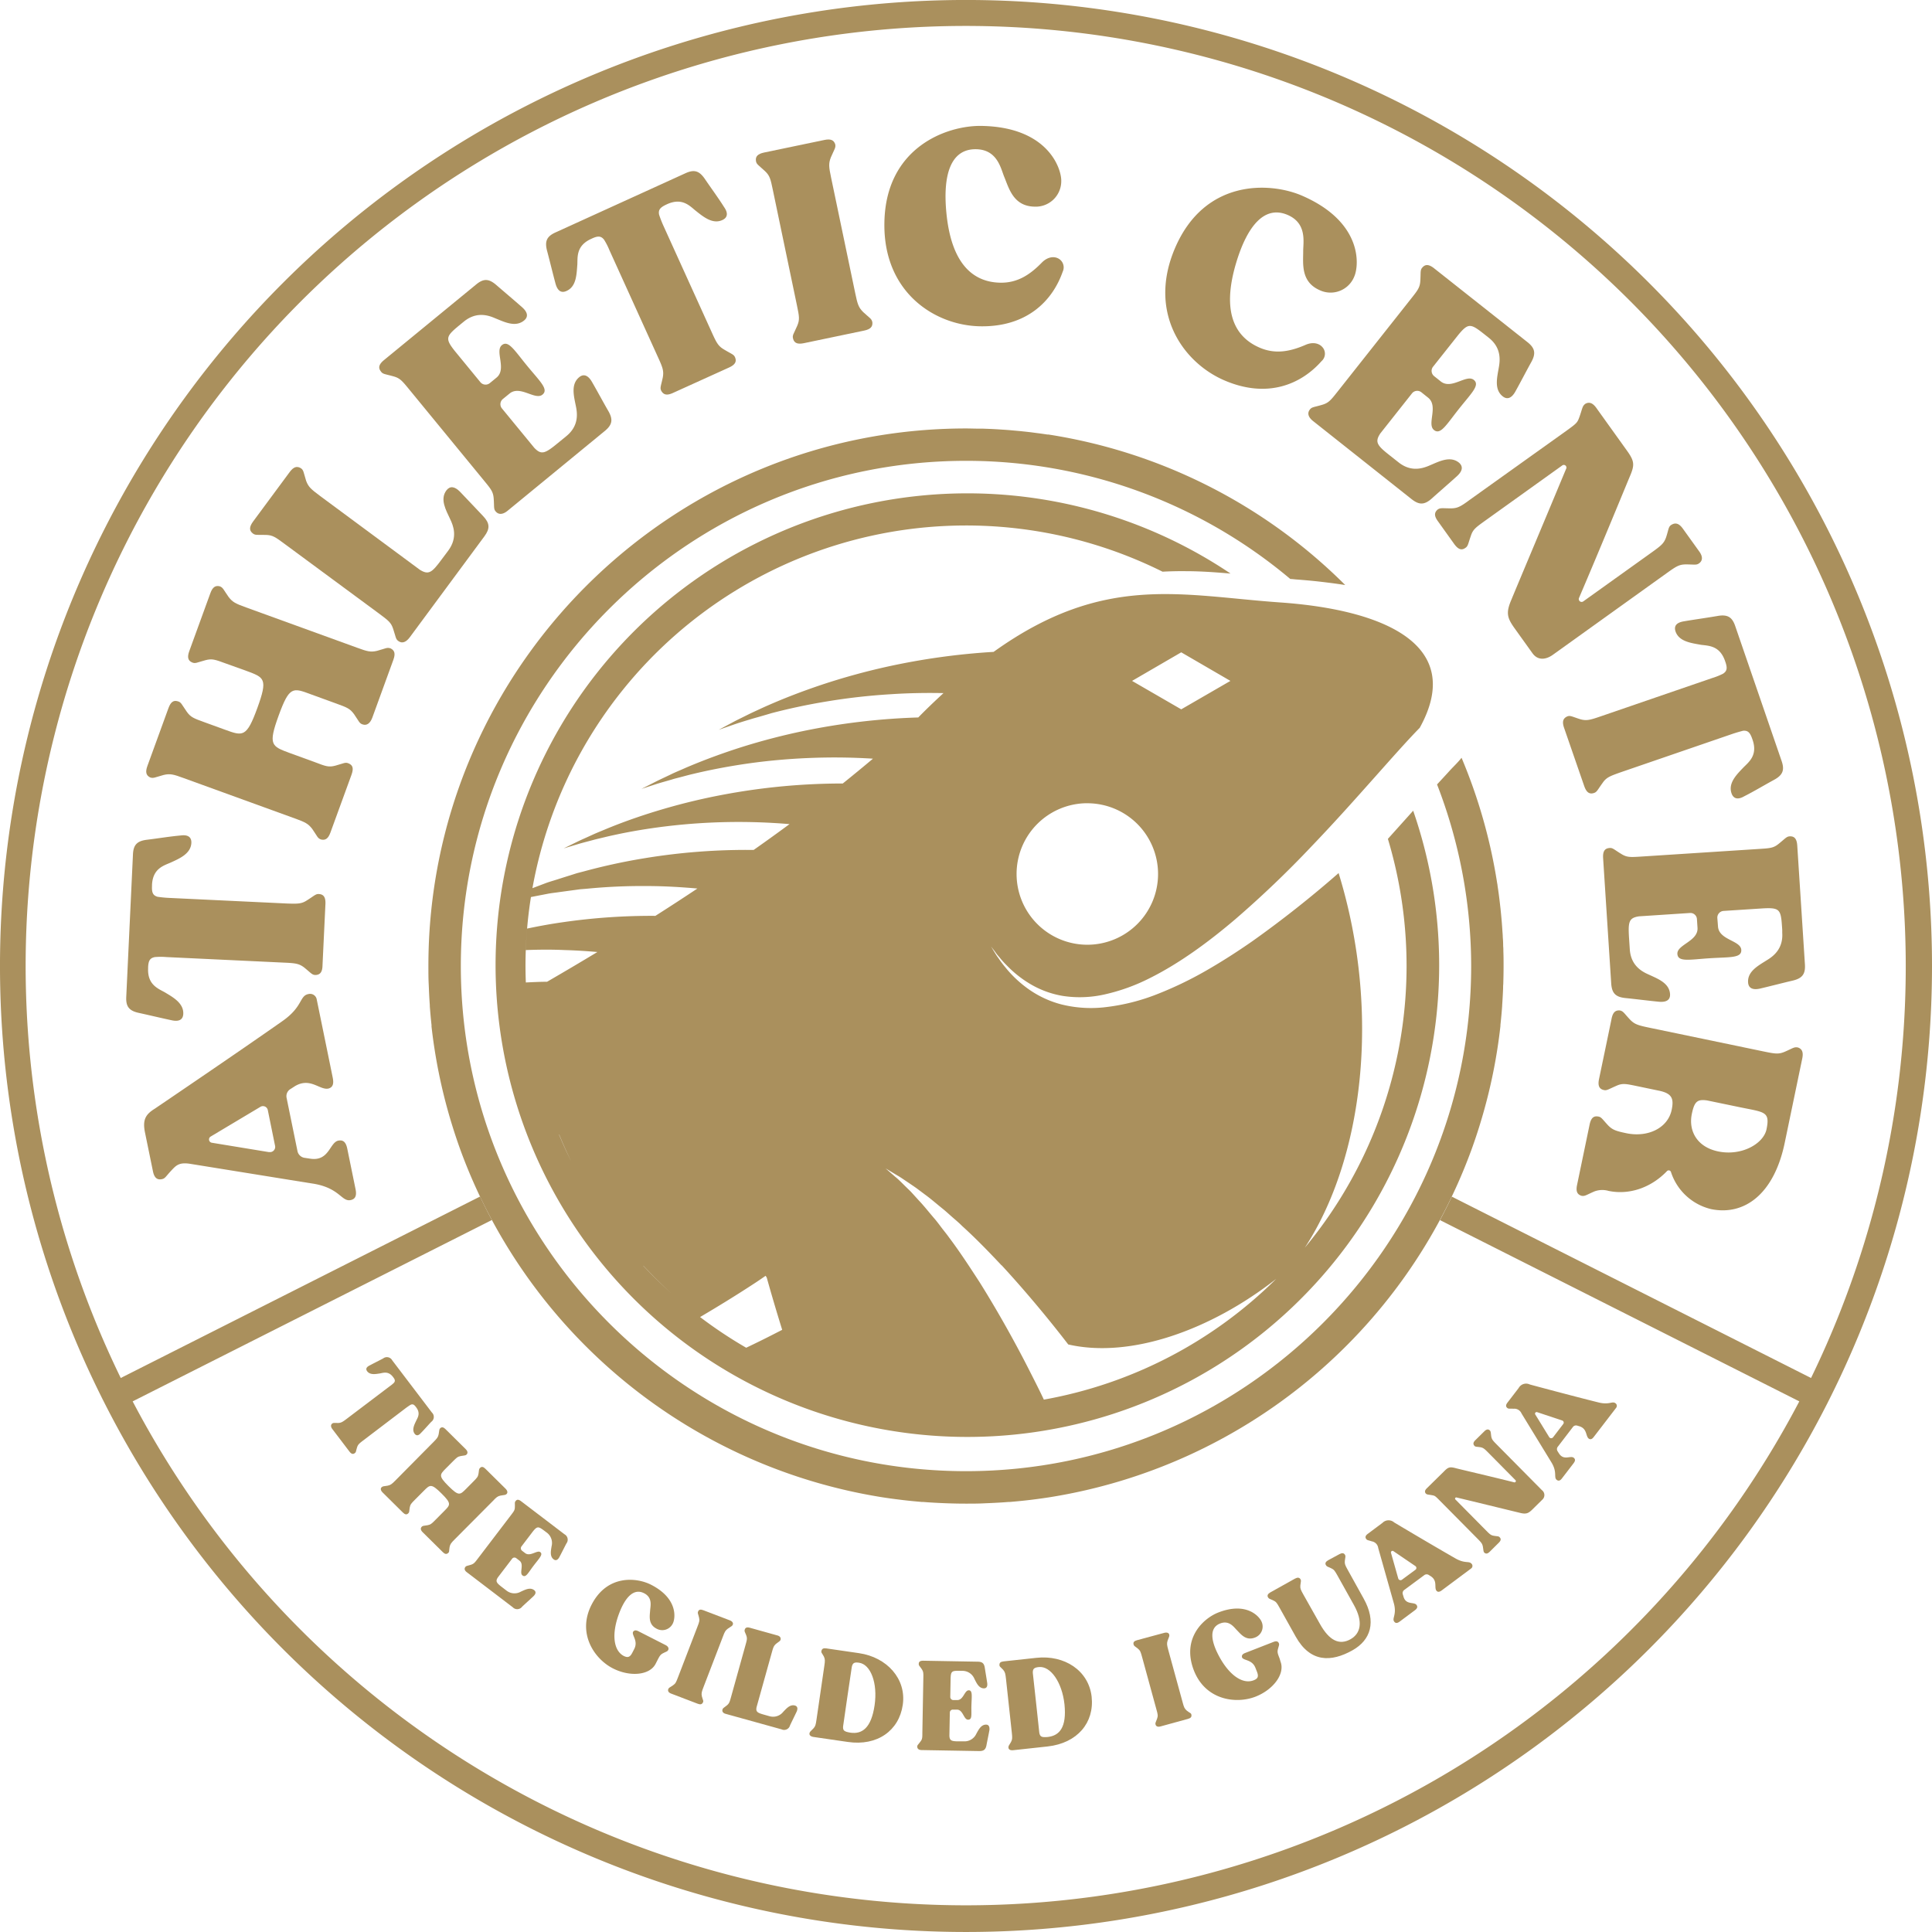
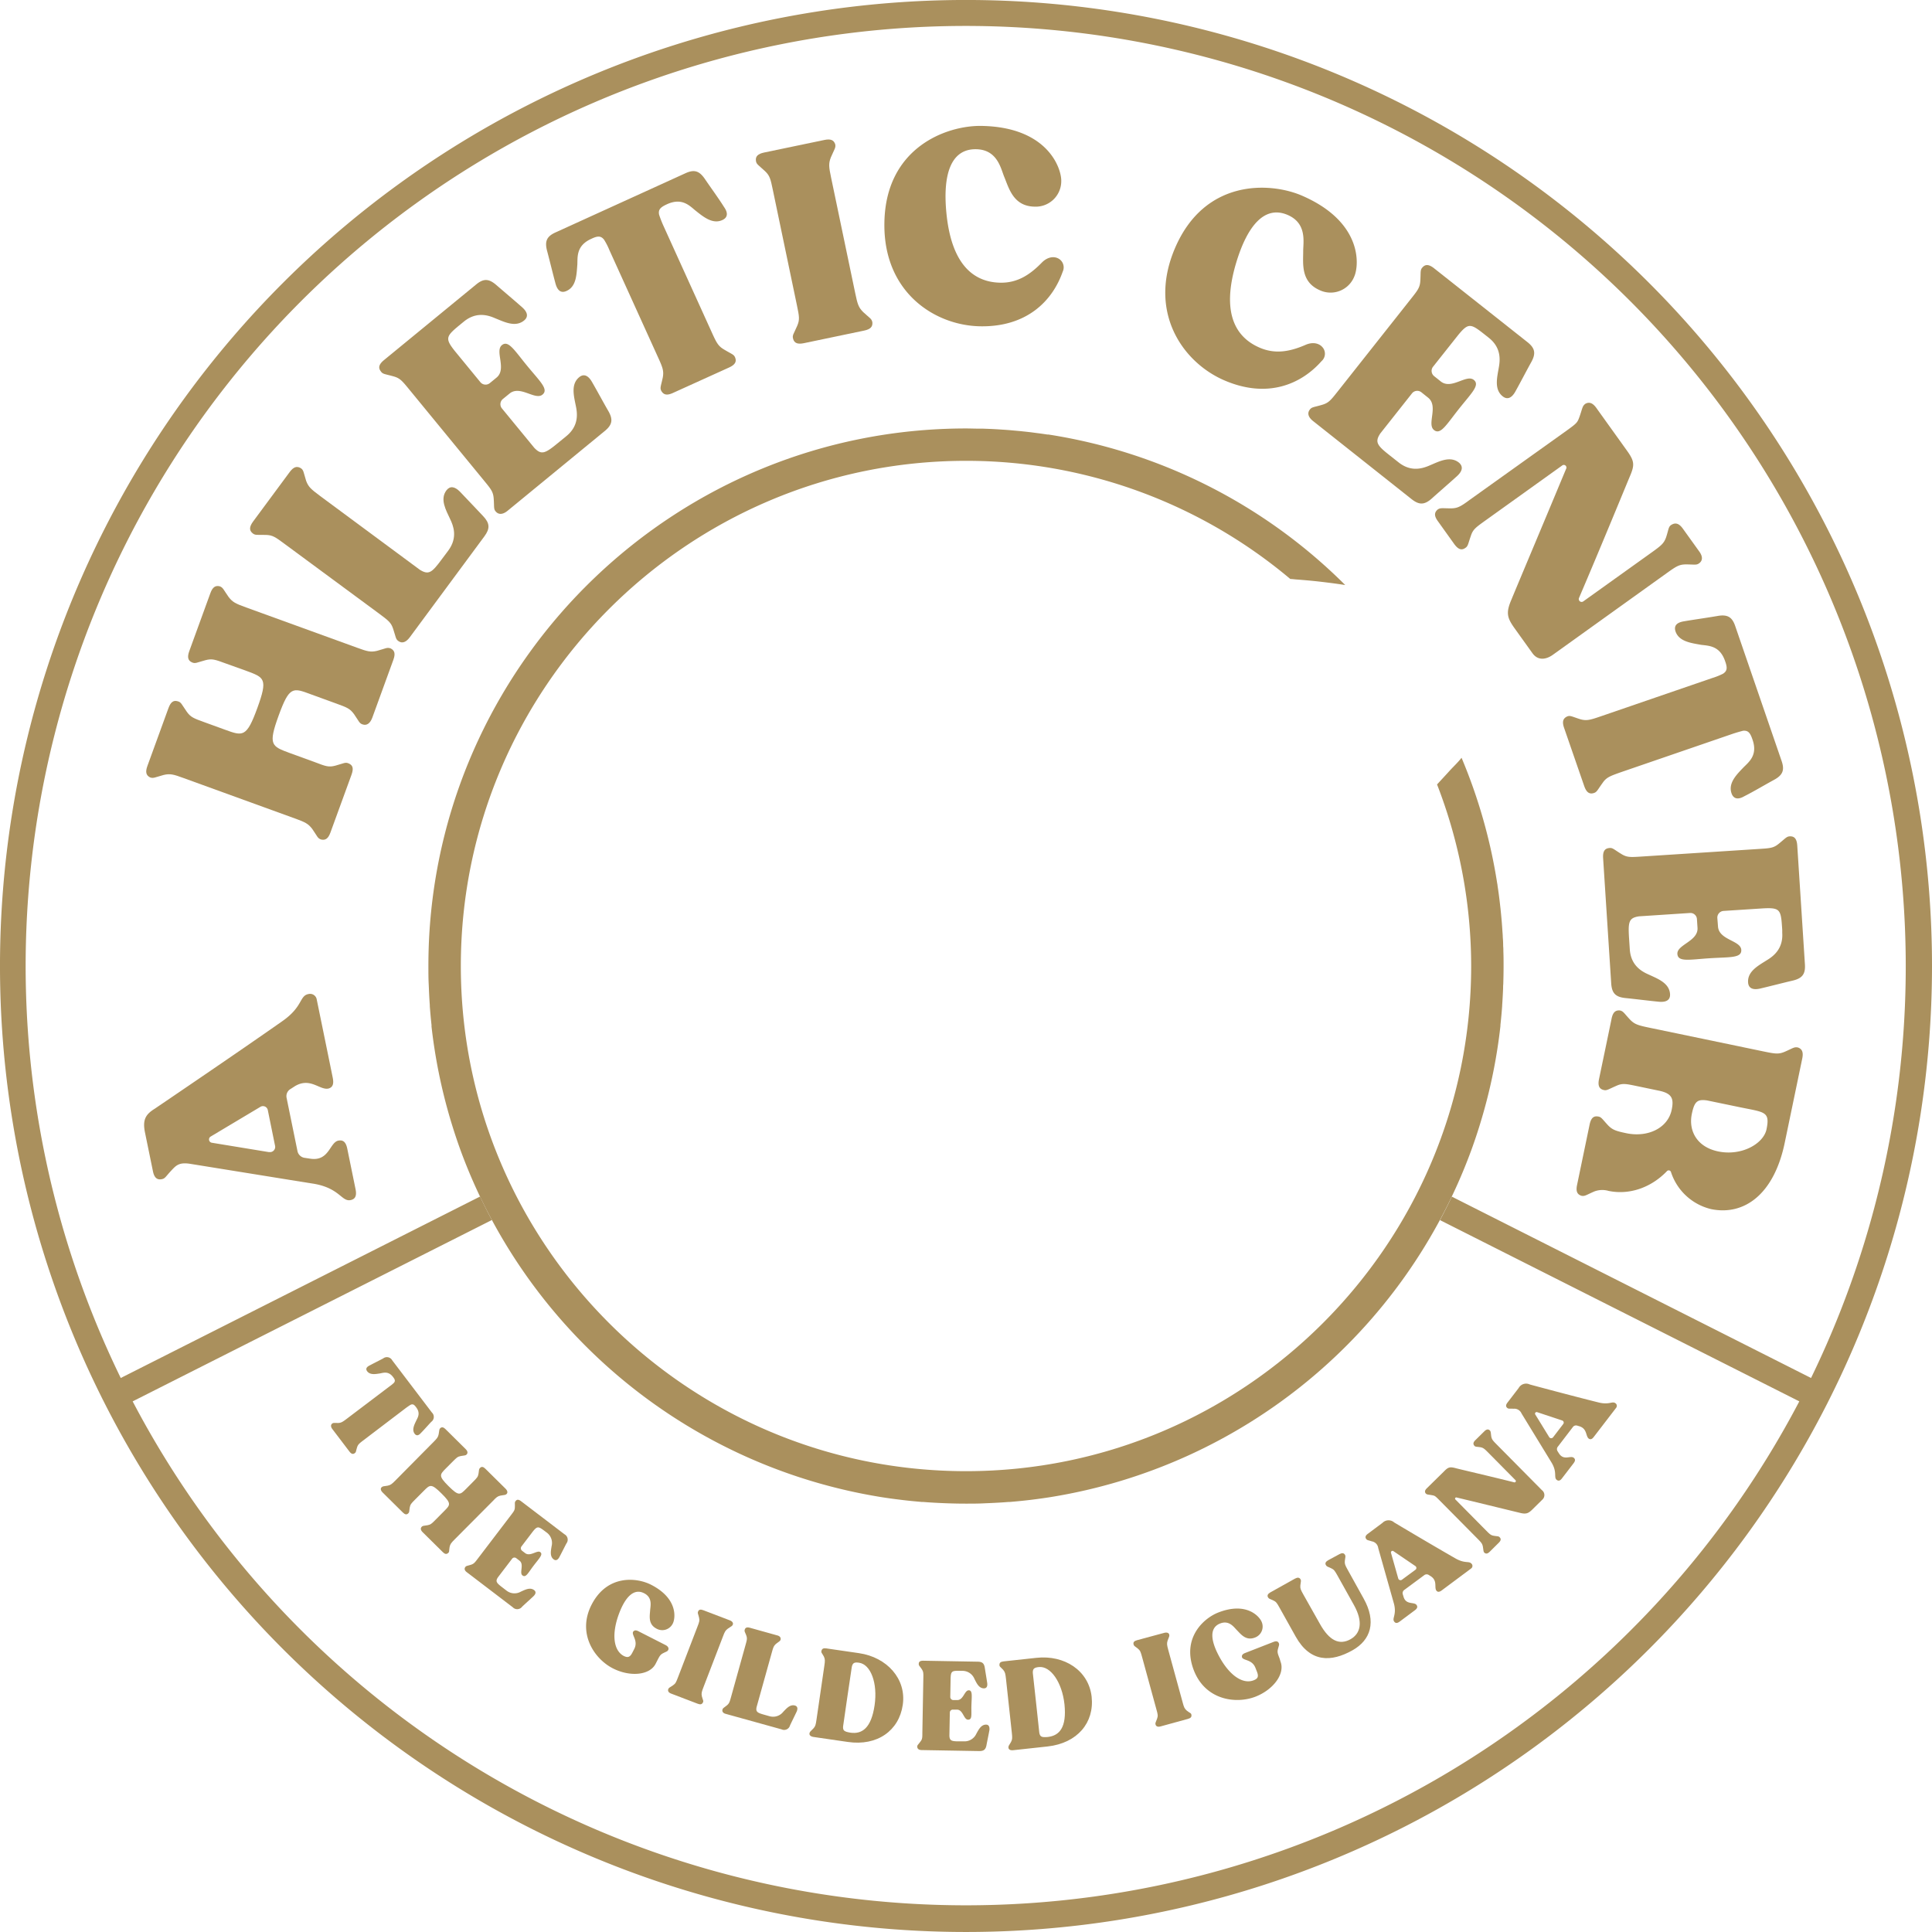
<svg xmlns="http://www.w3.org/2000/svg" viewBox="0 0 576 576">
  <title>Athlatic</title>
  <g id="Layer_2" data-name="Layer 2">
    <g id="Layer_1-2" data-name="Layer 1">
      <path d="M441.62,333.92a158.46,158.46,0,0,0,5.71-28,3.11,3.11,0,0,0,0-.32q.31-2.82.52-5.67c0-.07,0-.13,0-.2.12-1.68.21-3.37.28-5.07,0-.42,0-.85.05-1.27.05-1.78.09-3.57.09-5.36v0c0-1.46,0-2.9-.06-4.35,0-.53,0-1.07-.06-1.6q0-1.36-.12-2.73c0-.67-.08-1.33-.12-2s-.1-1.51-.16-2.26-.13-1.51-.2-2.26-.13-1.27-.19-1.91c-.1-.84-.19-1.68-.29-2.52-.06-.5-.13-1-.19-1.49-.13-1-.26-1.92-.41-2.87,0-.29-.09-.58-.13-.87a159.2,159.2,0,0,0-10.6-37.25c-1.1,1.42-2.48,2.68-3.67,4s-2.42,2.63-3.63,3.95A149.92,149.92,0,0,1,438.61,288c0,83-67.57,150.61-150.61,150.61S137.39,371,137.39,288,205,137.39,288,137.39a150,150,0,0,1,96.69,35.23c.62,0,1.25.11,1.88.15,1.92.14,3.83.31,5.75.51,2.91.32,5.83.68,8.74,1.14a160,160,0,0,0-88.54-44.88l-.33,0c-1.15-.18-2.29-.33-3.45-.48l-.6-.08c-1.06-.14-2.13-.26-3.19-.37l-.85-.09-3-.27-1-.08-2.89-.19-1.13-.06c-1-.05-2-.08-2.95-.12-.36,0-.72,0-1.08,0-1.33,0-2.68-.06-4-.06h-.21c-85.55.11-155.62,67.56-159.92,152.09q-.2,4.1-.2,8.24v.15c0,1.73,0,3.44.09,5.16l.06,1.38c.06,1.63.15,3.27.27,4.89,0,.12,0,.24,0,.36.14,1.87.31,3.74.51,5.59,0,.14,0,.28,0,.42a159.79,159.79,0,0,0,5.71,28h0q1.4,4.68,3.06,9.23h0A160.85,160.85,0,0,0,262.6,446.32h0c2,.32,4,.59,6,.83l.64.08c1.87.22,3.74.4,5.62.56l.39,0c1.89.15,3.8.26,5.71.34l1.24.05c1.92.07,3.84.11,5.77.11h0c1.93,0,3.85,0,5.77-.11l1.24-.05c1.91-.08,3.82-.19,5.71-.34l.37,0c1.89-.16,3.77-.34,5.65-.56l.62-.07c2-.25,4-.52,6-.84h0A160.86,160.86,0,0,0,438.56,343.15h0q1.67-4.55,3.06-9.23Z" style="fill:#aa905d" />
-       <path d="M297.29,284.6c.24.31.54.62.84,1a28.15,28.15,0,0,0,2.13,2.33,33.27,33.27,0,0,0,6.6,5.26,28.06,28.06,0,0,0,10,3.73,33.43,33.43,0,0,0,12.53-.46,57.19,57.19,0,0,0,13.3-4.79c8.86-4.41,17.51-10.73,25.64-17.65a308,308,0,0,0,22.78-21.79c7-7.3,13.27-14.36,18.7-20.46s9.9-11.15,13.46-14.78c13.84-25-11.16-35.25-41.59-37.38-29.49-2.07-52.62-8.81-85.45,14.74a204.1,204.1,0,0,0-32,4.47,196.08,196.08,0,0,0-19.08,5.27c-6,2-11.43,4.12-16,6.13-1.15.49-2.23,1-3.27,1.48s-2,.92-2.92,1.38c-1.81.91-3.41,1.66-4.68,2.36l-4,2.14,4.3-1.49c1.36-.48,3-1,5-1.59.95-.31,2-.58,3.07-.89s2.22-.64,3.41-1c4.77-1.25,10.38-2.49,16.42-3.48a183,183,0,0,1,19-2.15c5.36-.36,10.71-.44,15.81-.34-2.45,2.26-5,4.67-7.52,7.26a199.17,199.17,0,0,0-33.57,3.9,192.39,192.39,0,0,0-18.66,4.8c-5.85,1.84-11.19,3.83-15.69,5.71-1.13.46-2.19.95-3.2,1.38s-2,.86-2.87,1.3c-1.78.85-3.33,1.56-4.6,2.21l-3.94,2,4.21-1.37c1.33-.44,3-.88,4.86-1.43.93-.3,1.95-.53,3-.81s2.18-.59,3.35-.86c4.66-1.12,10.14-2.2,16-3.05s12.21-1.43,18.51-1.69a182.75,182.75,0,0,1,19.09.2c-2.75,2.32-5.77,4.8-9,7.4A192.35,192.35,0,0,0,216,236.85a183.09,183.09,0,0,0-18.24,4.35c-5.72,1.67-11,3.52-15.37,5.27-1.1.43-2.14.88-3.14,1.29s-1.93.8-2.81,1.21c-1.74.8-3.28,1.46-4.51,2.07l-3.88,1.9,4.13-1.23c1.31-.41,2.93-.8,4.76-1.3.92-.25,1.91-.47,2.94-.72s2.13-.51,3.27-.75c4.56-1,9.92-1.92,15.67-2.61a180.38,180.38,0,0,1,36.57-.63c-3.39,2.49-6.95,5.07-10.7,7.7a186.76,186.76,0,0,0-32.78,2.51,177.63,177.63,0,0,0-17.83,3.88l-2.08.54-2,.64c-1.33.41-2.62.82-3.89,1.23s-2.5.74-3.66,1.19l-3.37,1.28-.38.14c-.15.88-.3,1.76-.44,2.64l1.52-.3,3.46-.67c1.2-.24,2.47-.35,3.74-.55l4-.54,2-.27,2.09-.17a170,170,0,0,1,17.55-.79c5.21,0,10.39.31,15.3.74q-6,4-12.52,8.15a184.78,184.78,0,0,0-27.55,1.89c-3.63.51-7.21,1.17-10.7,1.9q-.27,3.18-.38,6.41c3.79-.14,7.68-.18,11.57,0,3.29.09,6.57.3,9.76.58q-7.28,4.4-15,8.87c-2.06,0-4.18.11-6.33.21-.06-1.61-.1-3.24-.1-4.87A131.37,131.37,0,0,1,346.6,170.44q3.47-.19,6.92-.15c4.46,0,8.91.33,13.35.71a140.66,140.66,0,1,0,54.45,70.7l-7.54,8.4A131.5,131.5,0,0,1,389,372c17.41-26.57,22.85-70.28,10.09-111.7l-.11.09a322.81,322.81,0,0,1-25.51,20.15c-4.56,3.18-9.25,6.19-14,8.91a109.34,109.34,0,0,1-14.61,7A60.71,60.71,0,0,1,330,300.22a36.54,36.54,0,0,1-13.69-.8,30.18,30.18,0,0,1-10.32-5,34.23,34.23,0,0,1-6.28-6.05,31.23,31.23,0,0,1-1.93-2.56c-.27-.38-.53-.72-.74-1.05l-.57-.91c-.66-1.09-1-1.66-1-1.66l1.19,1.55C296.83,284,297.05,284.29,297.29,284.6Zm54.88-90.12L366.83,203l-14.66,8.48L337.51,203Zm-28,45a21.09,21.09,0,1,1-21.09,21.09A21.09,21.09,0,0,1,324.16,239.47ZM157,296.7a130.82,130.82,0,0,0,4.27,25.68A130.82,130.82,0,0,1,157,296.7Zm9.71,41.55c1.11,2.67,2.28,5.32,3.55,7.9C168.94,343.56,167.77,340.92,166.66,338.25Zm25.12,39.13q4,4.28,8.32,8.19Q195.77,381.66,191.78,377.38Zm38.75,20.43c-2.2,1.13-4.94,2.49-8.11,4a132.33,132.33,0,0,1-13.75-9.15c5.82-3.43,10.61-6.42,14-8.61,1.82-1.17,3.22-2.09,4.16-2.74l1.38-.95.33.52c1.25,4.46,2.79,9.75,4.61,15.59Zm68.06-20.57c7.58,8.21,14.68,16.87,19.84,23.59,18.54,4.25,42.47-4.24,62-19.55a131.05,131.05,0,0,1-69.27,36c-1-2.16-2.49-5.12-4.28-8.63-3.72-7.36-9-17-14.87-26.37-3-4.63-6-9.22-9.13-13.37-.75-1.06-1.55-2-2.3-3s-1.5-2-2.27-2.87c-1.54-1.8-2.93-3.57-4.36-5.07l-2-2.2c-.63-.71-1.3-1.31-1.89-1.9-1.22-1.19-2.25-2.27-3.18-3l-2.9-2.53,3.32,2c1.09.6,2.29,1.47,3.73,2.42.7.49,1.49,1,2.26,1.56l2.43,1.82c1.73,1.25,3.44,2.76,5.35,4.29.95.77,1.86,1.62,2.82,2.46s2,1.7,2.91,2.63C290.71,369,294.7,373.1,298.59,377.24Z" style="fill:#aa905d" />
      <path d="M165.63,84.59c.59,2.1,1.68,2.88,3.26,2.16,3-1.33,3-5,3.24-7.93.09-2.23-.34-5.58,4.12-7.6l.3-.14c1.74-.79,2.66-.75,3.55.39a20.16,20.16,0,0,1,1.59,3.11l14.52,32c1.37,3,1.73,4,1.4,5.92-.58,2.73-.94,3.16-.41,4.11.7,1.14,1.69,1.33,3.43.54l16.7-7.57c1.74-.79,2.33-1.69,1.86-2.93-.37-1-.93-1-3.29-2.43-1.71-1-2.23-1.91-3.6-4.93l-14.52-32A34.15,34.15,0,0,1,196.5,64c-.28-1.42.3-2.14,2.12-3l.3-.14c4.46-2,6.7.52,8.43,1.92,2.27,1.8,5.07,4.17,8,2.83,1.59-.72,1.79-2.08.52-3.88-1.64-2.62-4-5.83-5.7-8.34s-3.23-2.91-5.79-1.75L165.63,69.29c-2.57,1.16-3.3,2.58-2.52,5.51S164.82,81.58,165.63,84.59Z" style="fill:#aa905d" />
      <path d="M117.29,112.2c1.95.54,2.58,1.31,4.69,3.88l22.31,27.19c2.11,2.57,2.74,3.33,2.9,5.35.2,2.74-.08,3.18.72,4s2,.84,3.46-.37l28.92-23.74c2.24-1.84,2.57-3.4,1.06-6s-3.35-6.05-4.91-8.73c-1.11-1.88-2.42-2.42-3.76-1.32-2.57,2.11-1.57,5.68-1,8.57.44,2.1,1,5.87-2.83,9l-2.57,2.1c-3.78,3.11-4.89,3.59-7,1.37l-9.69-11.8a2,2,0,0,1,.33-2.74l2-1.63c3.14-2.58,7.63,2.11,9.81.32,1.93-1.58-.73-3.91-4.57-8.59s-5.61-7.74-7.53-6.16c-2.18,1.79,1.54,7.11-1.6,9.68l-2,1.64a2,2,0,0,1-2.81-.28l-7.58-9.24c-3.19-4-2.62-4.5,2-8.29l.64-.52c3.79-3.11,7.38-1.87,9.36-1,2.72,1.09,6,2.78,8.6.67,1.35-1.1,1.07-2.49-.56-3.94C153.3,89.51,150.3,87,148,85s-3.87-2-6.11-.13l-27.39,22.47c-1.48,1.21-1.81,2.24-1,3.32C114.11,111.59,114.65,111.46,117.29,112.2Z" style="fill:#aa905d" />
-       <path d="M54.64,302.29c.15-3.23-3.09-5-5.59-6.49-1.94-1.09-5.12-2.24-4.89-7.13l0-.33c.09-1.91.54-2.71,2-3a21,21,0,0,1,3.49,0L84.77,287c3.32.15,4.39.29,5.91,1.44,2.16,1.76,2.39,2.27,3.47,2.24,1.33-.1,1.95-.9,2-2.81,0-.08.87-18.23.87-18.31.09-1.91-.44-2.85-1.76-3-1.08-.14-1.35.35-3.66,1.81-1.63,1.09-2.71,1.12-6,1l-35.14-1.67c-1.57-.07-2.56-.21-3.47-.33-1.39-.4-1.77-1.25-1.67-3.24v-.33c.24-4.89,3.52-5.73,5.55-6.63,2.63-1.2,6-2.62,6.18-5.85.08-1.74-1-2.54-3.22-2.23-3.08.27-7,.91-10,1.27s-4.06,1.55-4.19,4.36l-2,42.52c-.13,2.82.81,4.11,3.77,4.75s6.81,1.57,9.86,2.21C53.37,304.64,54.56,304,54.64,302.29Z" style="fill:#aa905d" />
      <path d="M116.48,193.32c-1.1-.4-1.42,0-4.07.72-1.93.45-2.89.19-6-.95l-33.06-12c-3.12-1.13-4-1.55-5.21-3.13-1.57-2.25-1.63-2.8-2.65-3.17-1.3-.3-2.13.28-2.78,2.08l-6.27,17.23c-.66,1.79-.42,2.85.8,3.38,1,.45,1.38.06,4-.65,2-.53,2.89-.19,6,.95L73.43,200c5.38,2,6.5,2.28,3.29,11.09s-4.29,8.41-9.67,6.45l-6.16-2.24c-3.12-1.13-4.06-1.47-5.22-3.13-1.57-2.25-1.63-2.8-2.67-3.09-1.28-.38-2.11.2-2.79,2.07l-6.27,17.23c-.65,1.8-.39,2.78.8,3.39,1,.36,1.42,0,4.06-.73,1.93-.45,2.9-.19,6,.95l33.06,12c3.12,1.13,4,1.55,5.22,3.13,1.57,2.25,1.55,2.78,2.64,3.17,1.31.3,2.14-.28,2.79-2.07L104.79,231c.68-1.87.42-2.85-.8-3.38-1.06-.47-1.39-.06-4,.65-2,.53-2.89.19-6-1l-7.64-2.78c-5.38-2-6.48-2.35-3.27-11.16S87.31,205,92.69,207l7.64,2.78c3.12,1.13,4,1.47,5.22,3.13,1.56,2.25,1.55,2.78,2.67,3.1s2.13-.29,2.79-2.08l6.27-17.23C117.93,194.9,117.67,193.93,116.48,193.32Z" style="fill:#aa905d" />
      <path d="M103.54,342.49c-.38-1.87-1.13-2.64-2.45-2.46-2.83.24-2.77,6.33-8.63,5.41l-1.66-.25a2.54,2.54,0,0,1-2.11-2l-3.24-15.85a2.48,2.48,0,0,1,1.22-2.7l1.35-.87c4.54-2.62,7.29,1.3,9.89.77,1.29-.35,1.67-1.36,1.29-3.23,0-.08-4.77-23.33-4.77-23.33a2,2,0,0,0-2.29-1.65c-3,.44-1.61,3.72-8.06,8.18-13.77,9.67-36.91,25.33-37.88,26-2.63,1.63-3.76,3.14-3,7l2.4,11.7c.38,1.87,1.2,2.55,2.43,2.38s1.22-.67,3.1-2.67c1.39-1.47,2.28-2.49,5.7-1.92L94,353c7.49,1.43,7.9,5.49,10.71,4.75,1.28-.35,1.67-1.36,1.29-3.23Zm-23.34,1-17-2.79a1,1,0,0,1-.38-1.86L77.62,330a1.47,1.47,0,0,1,2.23,1L82,341.57A1.55,1.55,0,0,1,80.2,343.46Z" style="fill:#aa905d" />
      <path d="M365.09,113.43c12.74,5.46,22.78,1.18,28.91-5.76a2.94,2.94,0,0,0,.19-4.25c-.91-1-2.73-1.62-5.08-.55-4.53,1.94-8.87,2.79-13.52.8-7.48-3.2-11.41-10.66-7.07-25.23,3.38-11.28,8.56-17.27,15.35-14.37,5.87,2.52,4.65,8.13,4.66,10.84,0,3.79-.76,9.15,5,11.64a7.61,7.61,0,0,0,10.23-4.11C405.27,79,406.22,66.06,388,58.26c-9.46-4-28.84-4.95-37.69,15.72C342.11,93.13,352.66,108.11,365.09,113.43Z" style="fill:#aa905d" />
      <path d="M499.53,188.24c1.05,3.06,4.7,3.47,7.59,4,2.21.3,5.59.19,7.18,4.82l.11.31c.62,1.8.5,2.72-.73,3.5a20.91,20.91,0,0,1-3.24,1.29l-33.27,11.43c-3.13,1.08-4.18,1.35-6,.85-2.66-.84-3.06-1.23-4-.81-1.2.59-1.48,1.57-.86,3.37l6,17.34c.62,1.81,1.47,2.48,2.75,2.13,1.05-.28,1.12-.83,2.73-3.05,1.11-1.61,2.1-2,5.24-3.12l33.27-11.43c1.49-.51,2.46-.76,3.35-1,1.44-.14,2.1.51,2.75,2.39l.11.31c1.59,4.63-1.15,6.63-2.71,8.22-2,2.09-4.63,4.66-3.57,7.72.56,1.65,1.9,2,3.81.88,2.77-1.39,6.19-3.44,8.85-4.88s3.2-2.95,2.28-5.62l-13.84-40.25c-.91-2.66-2.26-3.52-5.25-3s-6.91,1.06-10,1.59C499.84,185.59,499,186.59,499.53,188.24Z" style="fill:#aa905d" />
      <path d="M432.68,151.56c-2.74,0-3.24-.24-4.11.39-1,.91-1,1.92.14,3.47l4.83,6.75c1.12,1.55,2.12,2,3.25,1.24.92-.56.83-1.11,1.74-3.69.6-1.87,1.48-2.49,4.17-4.43l23-16.48a.79.79,0,0,1,1.2,1c-6.6,15.86-15.09,36-16.28,38.94-1.82,4.16-1.17,5.63,1.1,8.8l5.17,7.21c1.6,2.23,4,1.92,6,.51l34.18-24.51c2.7-1.93,3.55-2.45,5.46-2.49,2.79,0,3.28.31,4.18-.44s1-1.92-.14-3.47l-4.84-6.74c-1.11-1.55-2.13-1.84-3.24-1.25s-.9,1.16-1.76,3.81c-.65,1.8-1.41,2.44-4.11,4.38L472,179.32a.85.85,0,0,1-1.26-1c6.19-14.44,14.44-34.54,15.12-36.15,1.54-3.56,1.48-4.64-.84-7.87,0,0-9.05-12.61-9.09-12.68-1.12-1.55-2.14-1.84-3.25-1.25-.94.68-.85,1.23-1.75,3.82-.66,1.79-.68,1.91-4.11,4.37L438.21,149C435.51,151,434.58,151.52,432.68,151.56Z" style="fill:#aa905d" />
      <path d="M228.05,51c1.48,1.39,1.68,2.36,2.36,5.61l7.19,34.44c.67,3.25.88,4.22.08,6.08-1.08,2.52-1.54,2.78-1.22,3.9.35,1.28,1.36,1.67,3.23,1.28l17.95-3.75c1.87-.39,2.56-1.13,2.45-2.46-.23-1.14-.75-1.2-2.75-3.07-1.4-1.4-1.68-2.36-2.36-5.61L247.79,53c-.68-3.24-.8-4.24-.08-6.08,1.08-2.52,1.52-2.86,1.3-3.92-.43-1.26-1.36-1.66-3.23-1.27l-17.95,3.74c-1.87.39-2.64,1.15-2.46,2.47C225.51,49,226.05,49.14,228.05,51Z" style="fill:#aa905d" />
      <path d="M524.47,253.1l-35.11,2.27c-3.31.21-4.3.28-6-.78-2.34-1.42-2.54-1.91-3.69-1.75-1.32.17-1.84,1.11-1.72,3,0,.08,2.41,37.34,2.41,37.34.19,2.9,1.26,4.08,4.28,4.38s6.87.8,10,1.1c2.17.19,3.37-.55,3.26-2.29-.21-3.31-3.7-4.58-6.36-5.82-2-.87-5.33-2.65-5.64-7.54l-.22-3.31c-.31-4.88-.06-6.06,3-6.51l15.24-1a1.94,1.94,0,0,1,2,1.86l.17,2.57c.26,4-6.17,5-6,7.78.16,2.49,3.6,1.68,9.65,1.29s9.56,0,9.4-2.52c-.19-2.81-6.68-2.89-6.94-6.95L512,273.7a2,2,0,0,1,1.86-2.12l11.92-.77c5.14-.25,5.19.5,5.57,6.46l0,.83c.32,4.88-2.78,7.08-4.62,8.19-2.48,1.58-5.78,3.29-5.56,6.6.11,1.74,1.4,2.32,3.53,1.85,3-.7,6.79-1.69,9.74-2.38s3.86-2,3.67-4.89l-2.28-35.35c-.12-1.91-.76-2.78-2.09-2.78-1.08,0-1.3.5-3.44,2.22C528.77,252.82,527.78,252.89,524.47,253.1Z" style="fill:#aa905d" />
      <path d="M292.25,97.28c13.85.23,21.53-7.53,24.58-16.28a3,3,0,0,0-1.43-4c-1.24-.6-3.15-.46-4.92,1.42-3.46,3.51-7.15,5.94-12.21,5.86-8.13-.13-14.6-5.55-16.1-20.67C281,51.88,283.56,44.37,291,44.49c6.38.1,7.37,5.76,8.41,8.26,1.44,3.51,2.76,8.76,9.07,8.86a7.61,7.61,0,0,0,7.92-7.67c.06-3.73-4-16.08-23.8-16.4-10.29-.17-28.56,6.34-28.93,28.83C263.29,87.19,278.73,97.06,292.25,97.28Z" style="fill:#aa905d" />
      <path d="M394.18,120.69c-2.62.78-3.12.6-3.77,1.56s-.41,2.12,1.09,3.3l29.32,23.24c2.28,1.81,3.87,1.8,6.12-.23s5.2-4.56,7.5-6.66c1.6-1.48,1.85-2.87.49-4-2.61-2.06-5.89-.32-8.59.82-2,.87-5.54,2.17-9.37-.87l-2.61-2.06c-3.83-3-4.54-4-2.83-6.58l9.49-12a2,2,0,0,1,2.74-.26l2,1.6c3.19,2.53-.44,7.91,1.77,9.66,1.95,1.55,3.66-1.55,7.42-6.29s6.38-7.12,4.43-8.67c-2.21-1.75-6.62,3-9.81.49l-2-1.6a2,2,0,0,1-.33-2.8l7.42-9.36c3.26-4,3.85-3.52,8.53.19l.65.52c3.84,3,3.39,6.81,3,8.93-.49,2.89-1.43,6.48,1.17,8.54,1.37,1.09,2.66.52,3.74-1.37,1.52-2.72,3.3-6.17,4.77-8.82s1.1-4.21-1.17-6L427.57,80c-1.49-1.18-2.57-1.29-3.46-.3-.74.79-.5,1.29-.66,4-.12,2-.73,2.8-2.8,5.4L398.8,116.73C396.74,119.33,396.12,120.12,394.18,120.69Z" style="fill:#aa905d" />
      <path d="M144,153.83c-2.11-2.18-4.73-5.05-6.91-7.28-1.53-1.54-2.93-1.75-4-.35-2,2.67-.12,5.89,1.11,8.55.94,1.94,2.36,5.46-.55,9.4l-2,2.67c-2.91,3.94-3.86,4.67-6.48,3.05L95.37,147.82c-2.67-2-3.42-2.64-4.11-4.49-.82-2.67-.72-3.21-1.64-3.79-1.16-.65-2.12-.33-3.26,1.2l-10.9,14.74c-1.13,1.54-1.21,2.62-.19,3.47.81.71,1.31.46,4,.53,2,.05,2.83.64,5.49,2.61L113.1,183c2.67,2,3.47,2.56,4.11,4.48.87,2.6.7,3.1,1.69,3.73s2.12.33,3.26-1.2l22.24-30.09C146.13,157.59,146.07,156,144,153.83Z" style="fill:#aa905d" />
      <path d="M536.05,312.3c-1.14-.24-1.48.2-4,1.29-1.76.73-2.75.61-6-.06l-34.44-7.16c-3.25-.68-4.29-1-5.61-2.36-1.88-2-2-2.54-3.08-2.76-1.33-.1-2.07.59-2.45,2.46,0,.08-3.74,18-3.74,18-.39,1.87,0,2.88,1.28,3.23,1,.3,1.38-.13,3.9-1.22,1.78-.82,2.83-.6,6.08.08l6.91,1.44c3.64.84,4.16,2.39,3.49,5.64-1.14,5.44-7.06,8.27-13.4,7-3.17-.66-4.21-1-5.53-2.34-1.87-2-2-2.54-3.09-2.68-1.31-.19-2.05.51-2.46,2.46,0,0-3.71,17.87-3.73,17.95-.39,1.87,0,2.8,1.28,3.23,1.05.22,1.4-.22,3.91-1.3a6.69,6.69,0,0,1,4.19-.15c6.17,1.28,12.65-.93,17.4-5.87a.71.71,0,0,1,1.22.25,16.64,16.64,0,0,0,12,11.06c9.83,2,18.72-4.41,21.91-19.77.27-1.3,5.2-25,5.22-25.1C537.72,313.66,537.24,312.72,536.05,312.3Zm-9.39,24.4c-.88,4.23-7.36,8.05-14.42,6.58-6.34-1.32-8.89-6.17-7.84-11.2.77-3.74,1.67-4.4,4.55-4l9.26,1.92C526,331.65,527.8,331.18,526.66,336.7Z" style="fill:#aa905d" />
      <path d="M122.44,418.81c.61-.27,1-.08,1.55.65l.09.12c1.36,1.78.45,3.05,0,4-.57,1.2-1.34,2.7-.45,3.88.49.64,1.12.59,1.79-.16,1-1,2.2-2.39,3.16-3.4a1.8,1.8,0,0,0,.18-2.78l-11.82-15.55a1.81,1.81,0,0,0-2.72-.56c-1.23.65-2.86,1.46-4.12,2.13-.88.48-1.12,1-.64,1.68.9,1.18,2.55.84,3.88.64,1-.19,2.47-.73,3.83,1.06l.09.12c.53.7.61,1.12.18,1.63a8.75,8.75,0,0,1-1.22,1L103.37,423c-1.22.92-1.63,1.19-2.51,1.24-1.28,0-1.51-.1-1.88.23s-.42.89.11,1.59l5.09,6.7c.53.69,1,.87,1.51.53s.37-.52.75-1.72c.25-.86.62-1.19,1.83-2.11l12.85-9.77C121.7,419.28,122.09,419,122.44,418.81Z" style="fill:#aa905d" />
      <path d="M401.79,468c-.74-1.33-.93-1.74-.85-2.62.17-1.26.31-1.47,0-1.92s-.83-.54-1.59-.12L396,465.15c-.76.43-1,.9-.73,1.41s.48.48,1.61,1c.82.37,1.07.75,1.82,2.08l4.95,8.87c2.82,5.05,2,8.5-1,10.2-3.29,1.84-6.3.51-9.12-4.54l-5-8.87c-.74-1.33-.93-1.74-.85-2.62.16-1.27.31-1.48,0-1.92s-.82-.54-1.59-.12l-7.34,4.1c-.76.43-1,.9-.74,1.42s.49.47,1.62,1c.82.37,1.07.76,1.81,2.08l4.85,8.68c4.36,7.81,10.62,7.62,16.87,4.13,5.58-3.11,7.24-8.57,3.4-15.45Z" style="fill:#aa905d" />
      <path d="M433.82,464.56c-6.7-3.83-17.72-10.39-18.17-10.67a2.53,2.53,0,0,0-3.47.12l-4.39,3.28c-.7.52-.83,1-.52,1.47s.52.38,1.71.77a2.32,2.32,0,0,1,1.92,2l4.7,16.63c.87,3.39-.74,4.35.12,5.37.39.47.89.43,1.59-.09l4.52-3.37c.7-.52.87-1,.54-1.5-.65-1.13-3.17.08-3.93-2.53l-.22-.74a1.15,1.15,0,0,1,.43-1.27l6-4.44a1.17,1.17,0,0,1,1.37,0l.62.39c2,1.38.88,3.29,1.61,4.26.39.47.89.43,1.59-.09l8.76-6.53a.94.94,0,0,0,.24-1.27C438,465.17,436.93,466.37,433.82,464.56ZM422,468l-4,2.95a.71.71,0,0,1-1.14-.38l-2.15-7.6a.47.47,0,0,1,.7-.53l6.53,4.44A.67.67,0,0,1,422,468Z" style="fill:#aa905d" />
      <path d="M353.82,510c-.68-.61-.84-1-1.24-2.5l-4.27-15.57c-.4-1.47-.48-1.92-.21-2.79.43-1.18.62-1.35.49-1.83s-.68-.72-1.52-.49L339,489c-.85.23-1.18.6-1.06,1.19s.35.54,1.32,1.34c.71.59.83,1,1.24,2.5l4.26,15.57c.41,1.47.53,1.91.22,2.78-.43,1.19-.63,1.32-.45,1.83s.67.72,1.51.49l8.12-2.23c.84-.23,1.14-.59,1.05-1.2S354.79,510.79,353.82,510Z" style="fill:#aa905d" />
      <path d="M309,494.26l-9.8,1.06c-.87.1-1.22.4-1.23,1s.25.58,1.12,1.52c.58.71.66,1.16.83,2.67l1.74,16.05c.16,1.51.18,2-.23,2.78-.65,1.1-.83,1.2-.77,1.73s.55.82,1.42.73l10.29-1.12c8.82-1,13.94-7.07,13.09-14.83C324.56,498,317.31,493.35,309,494.26Zm3.48,23.59c-1.89.17-2.41,0-2.63-1.28,0-.27-1.9-17.53-1.93-17.79-.06-1.3.44-1.62,1.8-1.77,3.48-.37,6.92,4.5,7.64,11.12C318.06,515,315.87,517.44,312.43,517.85Z" style="fill:#aa905d" />
      <path d="M491.65,84.35A288,288,0,0,0,84.35,491.64,288,288,0,0,0,491.65,84.35ZM536.44,417.8a280.54,280.54,0,0,1-496.89,0l107.1-54.07q-1.85-3.44-3.52-7L36,410.83a280.26,280.26,0,0,1,450.09-321,280.63,280.63,0,0,1,53.85,321l-107.1-54.07q-1.68,3.54-3.52,7Z" style="fill:#aa905d" />
      <path d="M425.06,445.25c.37.38.62.3,1.85.52.86.17.92.17,2.28,1.55l11.36,11.47c1.07,1.08,1.39,1.46,1.55,2.32.21,1.24.13,1.48.47,1.83.49.38.94.3,1.57-.31,0,0,2.7-2.68,2.7-2.68.62-.62.73-1.1.33-1.56s-.56-.3-1.8-.52c-.89-.14-1.23-.49-2.31-1.57l-9.13-9.23a.36.36,0,0,1,.36-.61c7.66,1.84,17.41,4.23,18.81,4.56,2,.52,2.64.12,3.91-1.14l2.9-2.86a1.83,1.83,0,0,0-.21-2.75l-13.57-13.71c-1.08-1.09-1.37-1.44-1.53-2.3-.18-1.27-.1-1.51-.5-1.86s-.94-.3-1.56.32l-2.71,2.67c-.62.62-.67,1.1-.33,1.56s.59.33,1.86.52c.86.17,1.21.47,2.28,1.55l8.19,8.28a.39.39,0,0,1-.38.64c-7-1.76-16.69-4-17.47-4.23-1.72-.44-2.21-.34-3.5,1l-5.09,5C424.77,444.31,424.71,444.79,425.06,445.25Z" style="fill:#aa905d" />
      <path d="M451.23,420a2.33,2.33,0,0,1,2.39,1.4l9,14.72c1.76,3,.47,4.39,1.57,5.14.51.34,1,.17,1.51-.53,0,0,3.41-4.43,3.43-4.47.53-.69.58-1.18.12-1.59-.94-.9-3,.95-4.47-1.36l-.41-.65a1.14,1.14,0,0,1,.07-1.34l4.51-5.89a1.16,1.16,0,0,1,1.31-.39l.71.21c2.27.78,1.74,2.92,2.7,3.66.51.34,1,.17,1.51-.53l6.65-8.66a.94.94,0,0,0-.11-1.29c-1.05-.89-1.78.56-5.26-.34-7.49-1.86-19.87-5.18-20.38-5.33a2.53,2.53,0,0,0-3.31,1.06l-3.34,4.35c-.53.69-.52,1.18-.09,1.56S450,419.9,451.23,420Zm7,1,7.49,2.49a.67.67,0,0,1,.33,1.07l-3,3.92a.71.71,0,0,1-1.2-.06l-4.14-6.73A.47.47,0,0,1,458.21,421Z" style="fill:#aa905d" />
      <path d="M381.49,494.44c-.55-1.41-.72-1.84-.5-2.74.31-1.19.48-1.38.25-1.86s-.7-.66-1.55-.33l-8.48,3.31c-.81.32-1.06.74-.92,1.3.4,1,3,.57,4,3.12l.46,1.17c.57,1.46.24,2.08-1,2.55-3.19,1.25-7.25-1.41-10.37-7.3-2.53-4.78-2.76-8.41.39-9.64,2.73-1.07,4.14,1.16,5,2,1.22,1.24,2.7,3.24,5.39,2.19a3.49,3.49,0,0,0,2-4.64c-.62-1.6-4.48-6.13-12.95-2.82-4.4,1.72-11,7.66-7.27,17.27,3.48,8.9,12.61,10.07,18.39,7.81,5.31-2.08,8.86-6.82,7.43-10.47C381.51,494.48,381.49,494.44,381.49,494.44Z" style="fill:#aa905d" />
      <path d="M168.29,457.42l-12.93-9.85c-.7-.53-1.19-.58-1.59-.11s-.22.6-.27,1.85c0,.93-.31,1.29-1.24,2.51l-9.78,12.83c-.92,1.21-1.2,1.58-2.08,1.86-1.2.38-1.43.3-1.72.75s-.17,1,.53,1.5l13.65,10.41a1.83,1.83,0,0,0,2.81-.16c1-.95,2.34-2.14,3.38-3.12.72-.7.82-1.34.19-1.82-1.21-.92-2.7-.1-3.94.45a3.85,3.85,0,0,1-4.3-.31l-1.21-.93c-1.79-1.36-2.12-1.8-1.36-3l4.25-5.57a.88.88,0,0,1,1.25-.15l.94.72c1.49,1.13-.13,3.63.9,4.41s1.66-.74,3.35-2.95,2.86-3.32,1.95-4-3,1.44-4.49.31l-.94-.72a.93.93,0,0,1-.17-1.28l3.32-4.36c1.46-1.85,1.73-1.65,3.91,0l.31.23a3.86,3.86,0,0,1,1.44,4.07c-.2,1.33-.6,3,.61,3.91.64.48,1.23.21,1.71-.67.67-1.26,1.46-2.86,2.11-4.09A1.83,1.83,0,0,0,168.29,457.42Z" style="fill:#aa905d" />
      <path d="M149.22,445.89c1.24-.22,1.48-.14,1.83-.49s.3-.94-.32-1.56l-6-5.93c-.62-.62-1.1-.73-1.56-.32s-.3.56-.51,1.8c-.16.92-.48,1.24-1.55,2.32L139,443.84c-1.86,1.87-2.21,2.27-5.26-.76s-2.67-3.42-.82-5.28l2.12-2.13c1.08-1.08,1.4-1.4,2.32-1.57,1.23-.22,1.48-.13,1.8-.51s.32-.92-.33-1.56l-6-5.94c-.62-.62-1.08-.7-1.57-.32-.34.35-.26.6-.48,1.83-.18.89-.48,1.24-1.55,2.32L117.9,441.37c-1.07,1.08-1.42,1.37-2.31,1.56-1.24.22-1.45.12-1.83.49s-.29.95.33,1.56l6,5.94c.65.64,1.11.72,1.57.32s.29-.57.5-1.81c.16-.91.48-1.24,1.56-2.32l2.63-2.64c1.85-1.86,2.23-2.24,5.28.79s2.64,3.39.79,5.25l-2.63,2.65c-1.07,1.08-1.4,1.4-2.31,1.56-1.24.22-1.45.11-1.8.52s-.3.94.32,1.56l6,5.93c.62.62,1.08.7,1.56.32s.27-.59.48-1.83c.19-.89.48-1.24,1.56-2.32l11.38-11.44C148,446.38,148.34,446.08,149.22,445.89Z" style="fill:#aa905d" />
      <path d="M198.44,490.46l-8.11-4.13c-.78-.4-1.25-.3-1.58.17-.5,1,1.6,2.65.35,5.1l-.57,1.11c-.71,1.4-1.39,1.56-2.55,1-3-1.56-3.76-6.36-1.43-12.61,1.9-5.06,4.46-7.64,7.48-6.1,2.61,1.33,1.87,3.86,1.8,5.1-.12,1.74-.63,4.17,1.94,5.48a3.49,3.49,0,0,0,4.82-1.56c.78-1.52,1.61-7.43-6.5-11.56-4.2-2.15-13.05-3.16-17.74,6-4.34,8.52.84,16.12,6.37,18.94,5.08,2.6,11,2.1,12.76-1.39l.47-.92c.69-1.35.9-1.76,1.72-2.2,1.1-.55,1.35-.55,1.56-1S199.25,490.88,198.44,490.46Z" style="fill:#aa905d" />
      <path d="M215.53,487.92c.54-1.43.74-1.84,1.48-2.37,1-.7,1.29-.73,1.47-1.19s-.11-1-.93-1.29l-7.85-3c-.82-.32-1.31-.22-1.56.34s0,.63.27,1.85c.22.9.06,1.33-.49,2.75l-5.79,15.07c-.55,1.42-.71,1.85-1.48,2.37-1,.7-1.29.69-1.44,1.2s.11,1,.93,1.29l7.85,3c.82.32,1.27.2,1.56-.34s0-.65-.3-1.87c-.19-.88-.06-1.33.49-2.75Z" style="fill:#aa905d" />
      <path d="M256.12,492.87l-9.75-1.42c-.87-.13-1.28.08-1.45.67s.1.63.71,1.76c.38.83.35,1.28.13,2.79l-2.33,16c-.22,1.51-.32,2-.92,2.64-.9.9-1.1,1-1.18,1.48s.32.93,1.19,1.06l10.25,1.49c8.77,1.28,15.26-3.35,16.38-11.07S264.45,494.09,256.12,492.87Zm4.63,15.53c-1,6.81-3.73,8.65-7.16,8.18-1.88-.31-2.34-.6-2.23-1.9,0-.26,2.55-17.44,2.59-17.7.26-1.27.83-1.46,2.18-1.26C259.6,496.23,261.71,501.8,260.75,508.4Z" style="fill:#aa905d" />
      <path d="M237,508.48c-1.47-.4-2.55.91-3.49,1.88a3.85,3.85,0,0,1-4.11,1.3l-1.47-.41c-2.16-.6-2.64-.89-2.37-2.28l4.57-16.39c.41-1.47.57-1.9,1.25-2.5,1-.78,1.26-.83,1.35-1.32s-.2-1-1.05-1.2l-8.1-2.26c-.84-.23-1.32-.09-1.52.49s0,.64.44,1.82c.31.88.19,1.32-.22,2.78l-4.33,15.55c-.41,1.47-.53,1.91-1.25,2.5-1,.8-1.21.81-1.32,1.33s.21,1,1,1.2L233,515.58a1.82,1.82,0,0,0,2.54-1.19c.59-1.26,1.39-2.85,2-4.15C237.9,509.33,237.76,508.7,237,508.48Z" style="fill:#aa905d" />
      <path d="M294,514.17c-1.52,0-2.24,1.52-2.9,2.69a3.88,3.88,0,0,1-3.66,2.3l-1.52,0c-2.25,0-2.78-.2-2.87-1.61,0-.27.13-7,.13-7a.89.89,0,0,1,.93-.85l1.18,0c1.86,0,2,3,3.33,3s.9-1.59,1-4.36.35-4.38-.79-4.4c-1.3,0-1.58,2.94-3.44,2.91l-1.18,0a.92.92,0,0,1-.9-.93s.1-5.44.1-5.48c.08-2.36.42-2.35,3.16-2.3h.38a3.87,3.87,0,0,1,3.58,2.43c.62,1.19,1.28,2.76,2.8,2.79.8,0,1.11-.55,1-1.54-.2-1.42-.51-3.17-.72-4.55s-.76-1.84-2.1-1.86l-16.25-.29c-.87,0-1.29.24-1.34.85s.18.61.88,1.65c.52.77.51,1.23.48,2.75l-.29,16.14c0,1.52,0,2-.58,2.73-.74,1-1,1.08-.94,1.61s.44.89,1.31.91l17.17.3c1.33,0,1.91-.42,2.16-1.78s.63-3.11.88-4.52C295.06,514.76,294.77,514.19,294,514.17Z" style="fill:#aa905d" />
    </g>
  </g>
</svg>